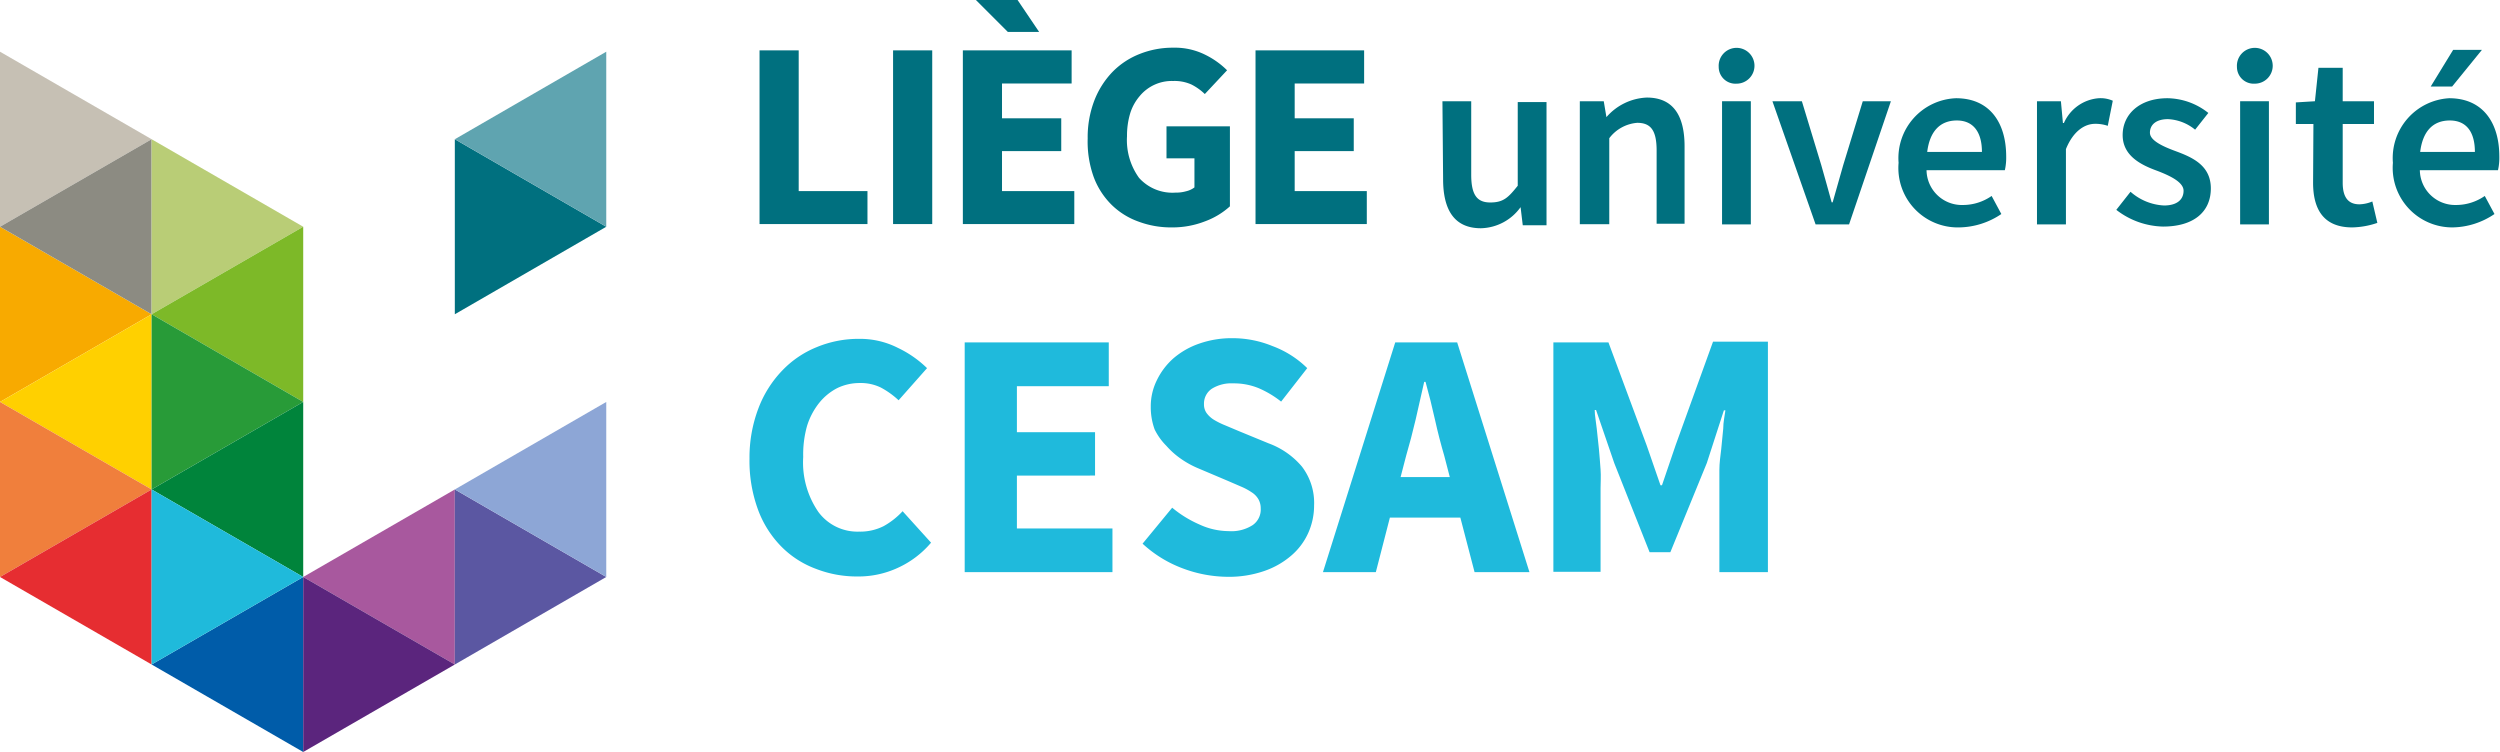
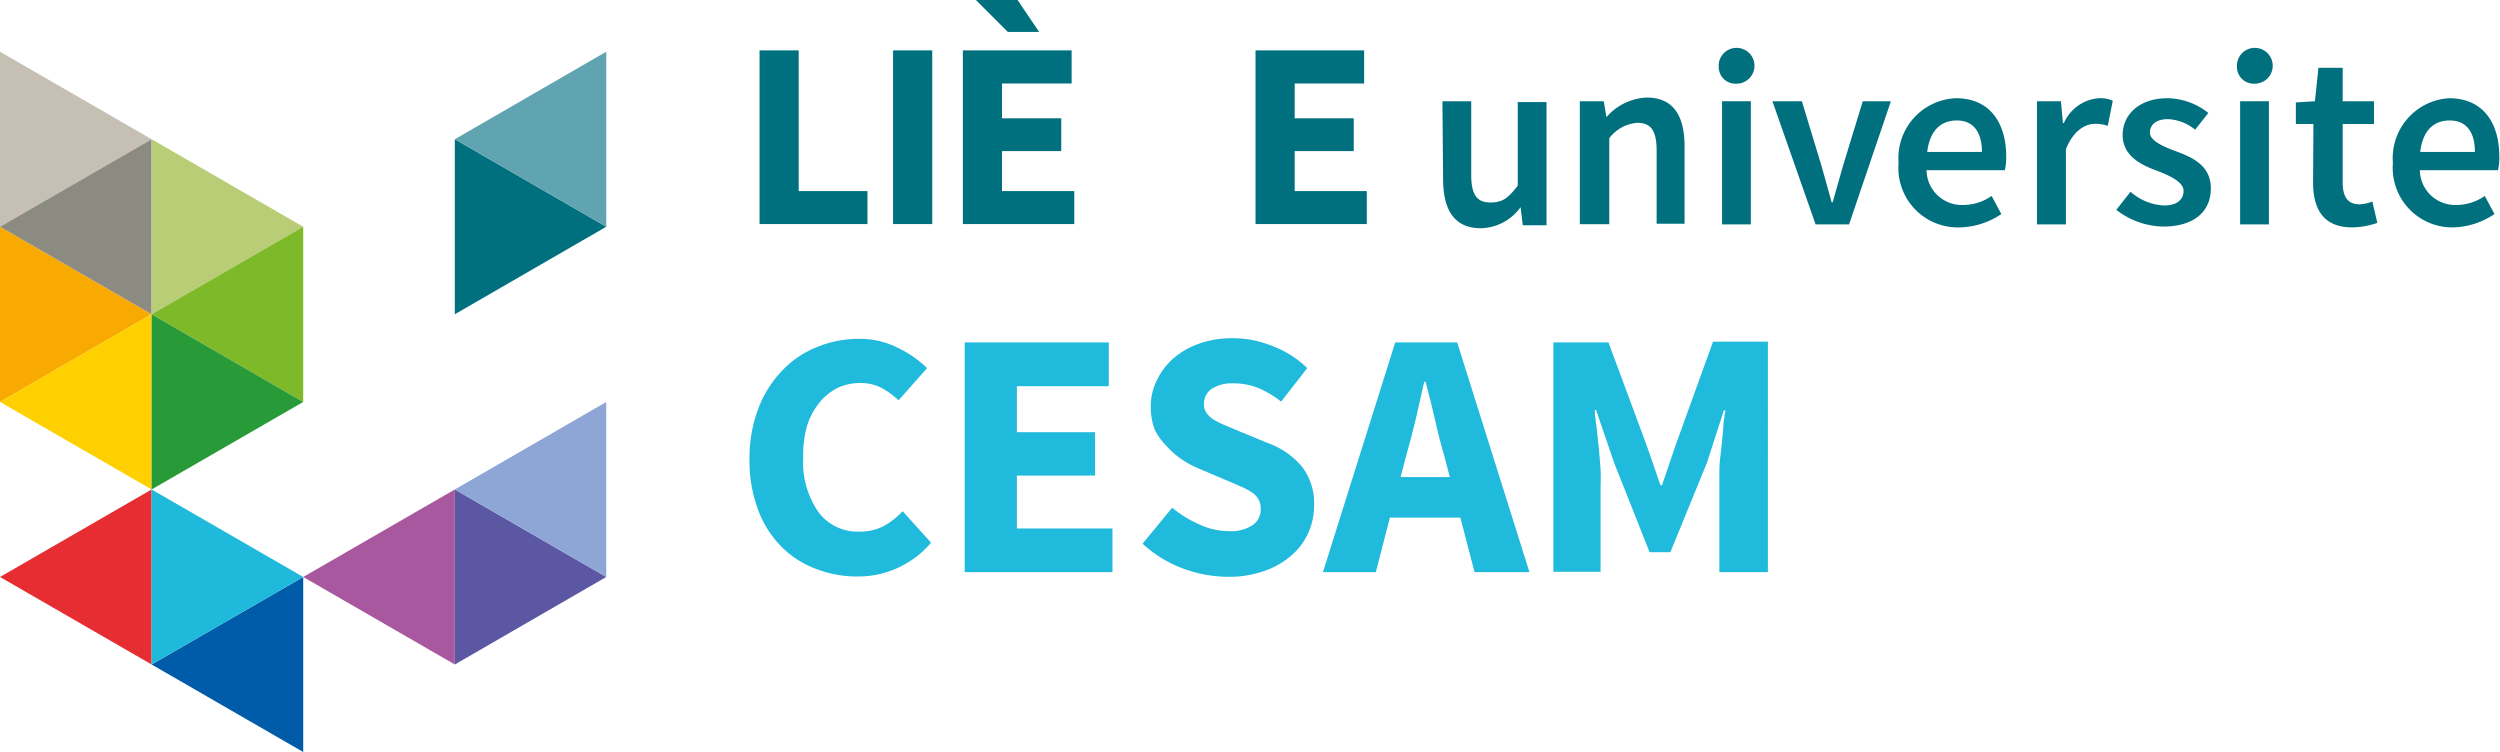
<svg xmlns="http://www.w3.org/2000/svg" width="149.4" height="44.94" viewBox="0 0 149.4 44.94">
  <defs>
    <style>.a{fill:none;}.b{clip-path:url(#a);}.c,.s{fill:#00707f;}.d{fill:#1fbadc;}.e{fill:#f8aa00;}.e,.f,.g,.h,.i,.j,.k,.l,.m,.n,.o,.p,.q,.r,.s,.t,.u,.v{fill-rule:evenodd;}.f{fill:#ffd000;}.g{fill:#f07f3c;}.h{fill:#e62d31;}.i{fill:#c6c0b4;}.j{fill:#8c8b82;}.k{fill:#b9cd76;}.l{fill:#7db928;}.m{fill:#289b38;}.n{fill:#00843b;}.o{fill:#005ca9;}.p{fill:#1fbadb;}.q{fill:#a8589e;}.r{fill:#5b257d;}.t{fill:#5fa4b0;}.u{fill:#5b57a2;}.v{fill:#8da6d6;}</style>
    <clipPath id="a">
      <rect class="a" width="150.94" height="44.94" />
    </clipPath>
  </defs>
  <title>CESAM SVG</title>
  <g class="b">
    <g class="b">
      <path class="c" d="M86.2,6.05h1.72v4.39c0,1.21.35,1.66,1.14,1.66s1.08-.3,1.64-1v-5h1.72v7.36H91l-.13-1.08h0a3,3,0,0,1-2.37,1.26c-1.57,0-2.26-1.07-2.26-2.93Z" />
      <path class="c" d="M94.41,6.05h1.43L96,7H96a3.38,3.38,0,0,1,2.41-1.17c1.57,0,2.26,1.06,2.26,2.92v4.62H99V9c0-1.21-.35-1.66-1.16-1.66a2.32,2.32,0,0,0-1.67.92v5.14H94.41Z" />
      <rect class="c" x="102.91" y="6.05" width="1.72" height="7.36" />
      <path class="c" d="M105.92,6.05h1.76l1.16,3.82c.2.72.42,1.47.62,2.22h.06c.21-.75.42-1.5.63-2.22l1.17-3.82H113l-2.5,7.36h-2Z" />
-       <path class="c" d="M116.89,5.87c2,0,3,1.44,3,3.49a3.38,3.38,0,0,1-.08.81h-4.68a2.11,2.11,0,0,0,2.18,2.08,3,3,0,0,0,1.71-.54l.58,1.08a4.6,4.6,0,0,1-2.52.8,3.55,3.55,0,0,1-3.62-3.86A3.58,3.58,0,0,1,116.89,5.87Zm1.55,3.21c0-1.17-.5-1.88-1.5-1.88s-1.62.65-1.77,1.88Z" />
+       <path class="c" d="M116.89,5.87c2,0,3,1.44,3,3.49a3.38,3.38,0,0,1-.08.81h-4.68a2.11,2.11,0,0,0,2.18,2.08,3,3,0,0,0,1.71-.54l.58,1.08a4.6,4.6,0,0,1-2.52.8,3.55,3.55,0,0,1-3.62-3.86A3.58,3.58,0,0,1,116.89,5.87Zm1.55,3.21c0-1.17-.5-1.88-1.5-1.88s-1.62.65-1.77,1.88" />
      <path class="c" d="M121.73,6.05h1.43l.12,1.3h.06a2.48,2.48,0,0,1,2.08-1.48,1.81,1.81,0,0,1,.84.15l-.3,1.5a2.24,2.24,0,0,0-.76-.12c-.59,0-1.29.4-1.74,1.51v4.5h-1.73Z" />
      <path class="c" d="M127.32,11.46a3.27,3.27,0,0,0,2,.82c.8,0,1.17-.37,1.17-.88s-.79-.89-1.57-1.19c-1-.36-2.07-.91-2.07-2.14s1-2.2,2.68-2.2a4,4,0,0,1,2.44.88l-.79,1a2.76,2.76,0,0,0-1.62-.63c-.73,0-1.08.35-1.08.81s.74.81,1.53,1.1c1,.37,2.11.85,2.11,2.23s-1,2.28-2.86,2.28a4.71,4.71,0,0,1-2.79-1Z" />
      <rect class="c" x="133.87" y="6.05" width="1.72" height="7.36" />
      <path class="c" d="M138.25,7.41H137.2V6.12l1.14-.07.21-2H140v2h1.87V7.41H140v3.51c0,.87.33,1.29,1,1.29a2.12,2.12,0,0,0,.77-.17l.3,1.28a4.9,4.9,0,0,1-1.5.27c-1.71,0-2.34-1.08-2.34-2.67Z" />
      <path class="c" d="M146.36,5.87c2,0,3,1.44,3,3.49a3.38,3.38,0,0,1-.08.81h-4.67a2.11,2.11,0,0,0,2.17,2.08,3,3,0,0,0,1.71-.54l.58,1.08a4.56,4.56,0,0,1-2.51.8A3.56,3.56,0,0,1,143,9.73,3.58,3.58,0,0,1,146.36,5.87Zm1.54,3.21c0-1.17-.49-1.88-1.5-1.88s-1.62.65-1.77,1.88Z" />
      <path class="c" d="M102.71,4a1.07,1.07,0,1,1,1.07,1,1,1,0,0,1-1.07-1" />
      <path class="c" d="M133.68,4a1.07,1.07,0,1,1,1.06,1,1,1,0,0,1-1.06-1" />
-       <polygon class="c" points="146.54 5.17 145.26 5.17 146.6 2.98 148.32 2.98 146.54 5.17" />
      <polygon class="c" points="45.39 3.01 47.73 3.01 47.73 11.42 51.84 11.42 51.84 13.39 45.39 13.39 45.39 3.01" />
      <rect class="c" x="53.37" y="3.01" width="2.34" height="10.38" />
      <polygon class="c" points="57.54 3.01 64.04 3.01 64.04 4.99 59.88 4.99 59.88 7.07 63.42 7.07 63.42 9.03 59.88 9.03 59.88 11.42 64.2 11.42 64.2 13.39 57.54 13.39 57.54 3.01" />
      <polygon class="c" points="58.32 0 60.81 0 62.1 1.91 60.23 1.91 58.32 0" />
-       <path class="c" d="M65,8.27A6.13,6.13,0,0,1,65.4,6a5.13,5.13,0,0,1,1.1-1.72,4.65,4.65,0,0,1,1.62-1.06,5.33,5.33,0,0,1,2-.37,4.06,4.06,0,0,1,1.9.42,4.93,4.93,0,0,1,1.31.93L72,5.62a3.27,3.27,0,0,0-.8-.57,2.46,2.46,0,0,0-1.09-.21,2.49,2.49,0,0,0-2,.9,2.92,2.92,0,0,0-.56,1,4.64,4.64,0,0,0-.2,1.4,3.85,3.85,0,0,0,.72,2.49,2.68,2.68,0,0,0,2.19.88,2.11,2.11,0,0,0,.62-.08,1.29,1.29,0,0,0,.5-.23V9.46H69.71V7.55H73.5v4.78a4.53,4.53,0,0,1-1.47.89,5.35,5.35,0,0,1-2,.37,5.55,5.55,0,0,1-2-.35,4.4,4.4,0,0,1-1.6-1,4.58,4.58,0,0,1-1.07-1.66A6.26,6.26,0,0,1,65,8.27" />
      <polygon class="c" points="75.03 3.01 81.52 3.01 81.52 4.99 77.37 4.99 77.37 7.07 80.9 7.07 80.9 9.03 77.37 9.03 77.37 11.42 81.68 11.42 81.68 13.39 75.03 13.39 75.03 3.01" />
      <path class="d" d="M44.79,27.41a8.28,8.28,0,0,1,.53-3,6.65,6.65,0,0,1,1.42-2.26,5.91,5.91,0,0,1,2.08-1.41,6.5,6.5,0,0,1,2.52-.49,5,5,0,0,1,2.32.54A6.48,6.48,0,0,1,55.4,22l-1.7,1.92a5,5,0,0,0-1.06-.76,2.73,2.73,0,0,0-1.26-.27,3.06,3.06,0,0,0-1.34.3,3.35,3.35,0,0,0-1.08.88,4.21,4.21,0,0,0-.73,1.38A6.28,6.28,0,0,0,48,27.31a5.21,5.21,0,0,0,.91,3.29,2.9,2.9,0,0,0,2.42,1.17,3.11,3.11,0,0,0,1.48-.33,4.53,4.53,0,0,0,1.13-.89l1.7,1.88a5.69,5.69,0,0,1-2,1.51,5.6,5.6,0,0,1-2.39.51,6.73,6.73,0,0,1-2.5-.46,5.67,5.67,0,0,1-2.06-1.33,6.18,6.18,0,0,1-1.39-2.2A8.44,8.44,0,0,1,44.79,27.41Z" />
      <path class="d" d="M57.65,20.46h8.61v2.62H60.77v2.75h4.67v2.59H60.77v3.16h5.71v2.61H57.65Z" />
      <path class="d" d="M70.05,30.34a6.74,6.74,0,0,0,1.62,1,4.2,4.2,0,0,0,1.75.4,2.35,2.35,0,0,0,1.44-.36,1.13,1.13,0,0,0,.48-1,1.07,1.07,0,0,0-.14-.55,1.2,1.2,0,0,0-.4-.41,3.64,3.64,0,0,0-.63-.34l-.81-.35-1.77-.75a5.46,5.46,0,0,1-1-.55,4.8,4.8,0,0,1-.89-.79A3.64,3.64,0,0,1,69,25.66a3.88,3.88,0,0,1-.23-1.36,3.5,3.5,0,0,1,.37-1.59,4.15,4.15,0,0,1,1-1.31,4.72,4.72,0,0,1,1.54-.87,5.86,5.86,0,0,1,2-.32,6.29,6.29,0,0,1,2.36.47A5.87,5.87,0,0,1,78.12,22l-1.56,2a5.88,5.88,0,0,0-1.36-.81,3.89,3.89,0,0,0-1.5-.28,2.21,2.21,0,0,0-1.28.32,1.07,1.07,0,0,0-.47.92.89.89,0,0,0,.16.54,1.57,1.57,0,0,0,.44.4,4.65,4.65,0,0,0,.67.33l.83.35,1.75.72a4.75,4.75,0,0,1,2,1.39,3.57,3.57,0,0,1,.73,2.33,4,4,0,0,1-.35,1.64,3.86,3.86,0,0,1-1,1.34,4.92,4.92,0,0,1-1.62.93,6.43,6.43,0,0,1-2.18.35,7.75,7.75,0,0,1-2.69-.5,7.27,7.27,0,0,1-2.41-1.48Z" />
      <path class="d" d="M87.27,30.93H83.06l-.84,3.26H79.06l4.32-13.73h3.7L91.4,34.19H88.12Zm-.63-2.42-.33-1.27c-.2-.68-.39-1.41-.56-2.18s-.36-1.52-.56-2.24h-.08q-.24,1.09-.51,2.25c-.18.76-.37,1.49-.57,2.17l-.33,1.27Z" />
      <path class="d" d="M92.83,20.46h3.29l2.29,6.17L99.23,29h.09l.82-2.41,2.23-6.17h3.28V34.19h-2.9v-5c0-.34,0-.71,0-1.11s.06-.82.11-1.24l.12-1.22c0-.4.09-.77.13-1.1h-.09L102,27.67,99.82,33H98.58l-2.11-5.32-1.09-3.18H95.3c0,.33.08.7.12,1.1s.09.81.13,1.22.07.83.1,1.24,0,.77,0,1.11v5H92.83Z" />
      <polygon class="e" points="0 24.02 9.06 18.78 0 13.55 0 24.02" />
      <polygon class="f" points="0 24.02 9.06 29.25 9.06 18.78 0 24.02" />
-       <polygon class="g" points="0 34.48 9.06 29.25 0 24.02 0 34.48" />
      <polygon class="h" points="0 34.48 9.06 39.71 9.06 29.25 0 34.48" />
      <polygon class="i" points="0 3.09 0 13.55 9.06 8.32 0 3.09 0 3.09" />
      <polygon class="j" points="0 13.55 9.06 18.78 9.06 8.32 0 13.55" />
      <polygon class="k" points="18.12 13.55 9.06 8.32 9.06 18.78 18.12 13.55" />
      <polygon class="l" points="9.06 18.78 18.12 24.02 18.12 13.55 9.06 18.78" />
      <polygon class="m" points="18.12 24.02 9.06 18.78 9.06 29.25 18.12 24.02" />
-       <polygon class="n" points="9.06 29.25 18.12 34.48 18.12 24.02 9.06 29.25" />
      <polygon class="o" points="9.06 39.71 18.12 44.94 18.12 34.48 9.06 39.71" />
      <polygon class="p" points="18.12 34.48 9.06 29.25 9.06 39.71 18.12 34.48" />
      <polygon class="q" points="18.12 34.48 27.18 39.71 27.18 29.25 18.12 34.48" />
-       <polygon class="r" points="18.12 44.94 27.18 39.71 18.12 34.48 18.12 44.94" />
      <polygon class="s" points="27.18 18.78 36.23 13.55 27.18 8.32 27.18 18.78" />
      <polygon class="t" points="36.23 3.09 27.18 8.32 36.23 13.55 36.23 3.09 36.23 3.09" />
      <polygon class="u" points="27.18 39.71 36.23 34.48 27.18 29.25 27.18 39.71" />
      <polygon class="v" points="27.18 29.25 36.23 34.48 36.23 24.02 27.18 29.25" />
    </g>
  </g>
</svg>